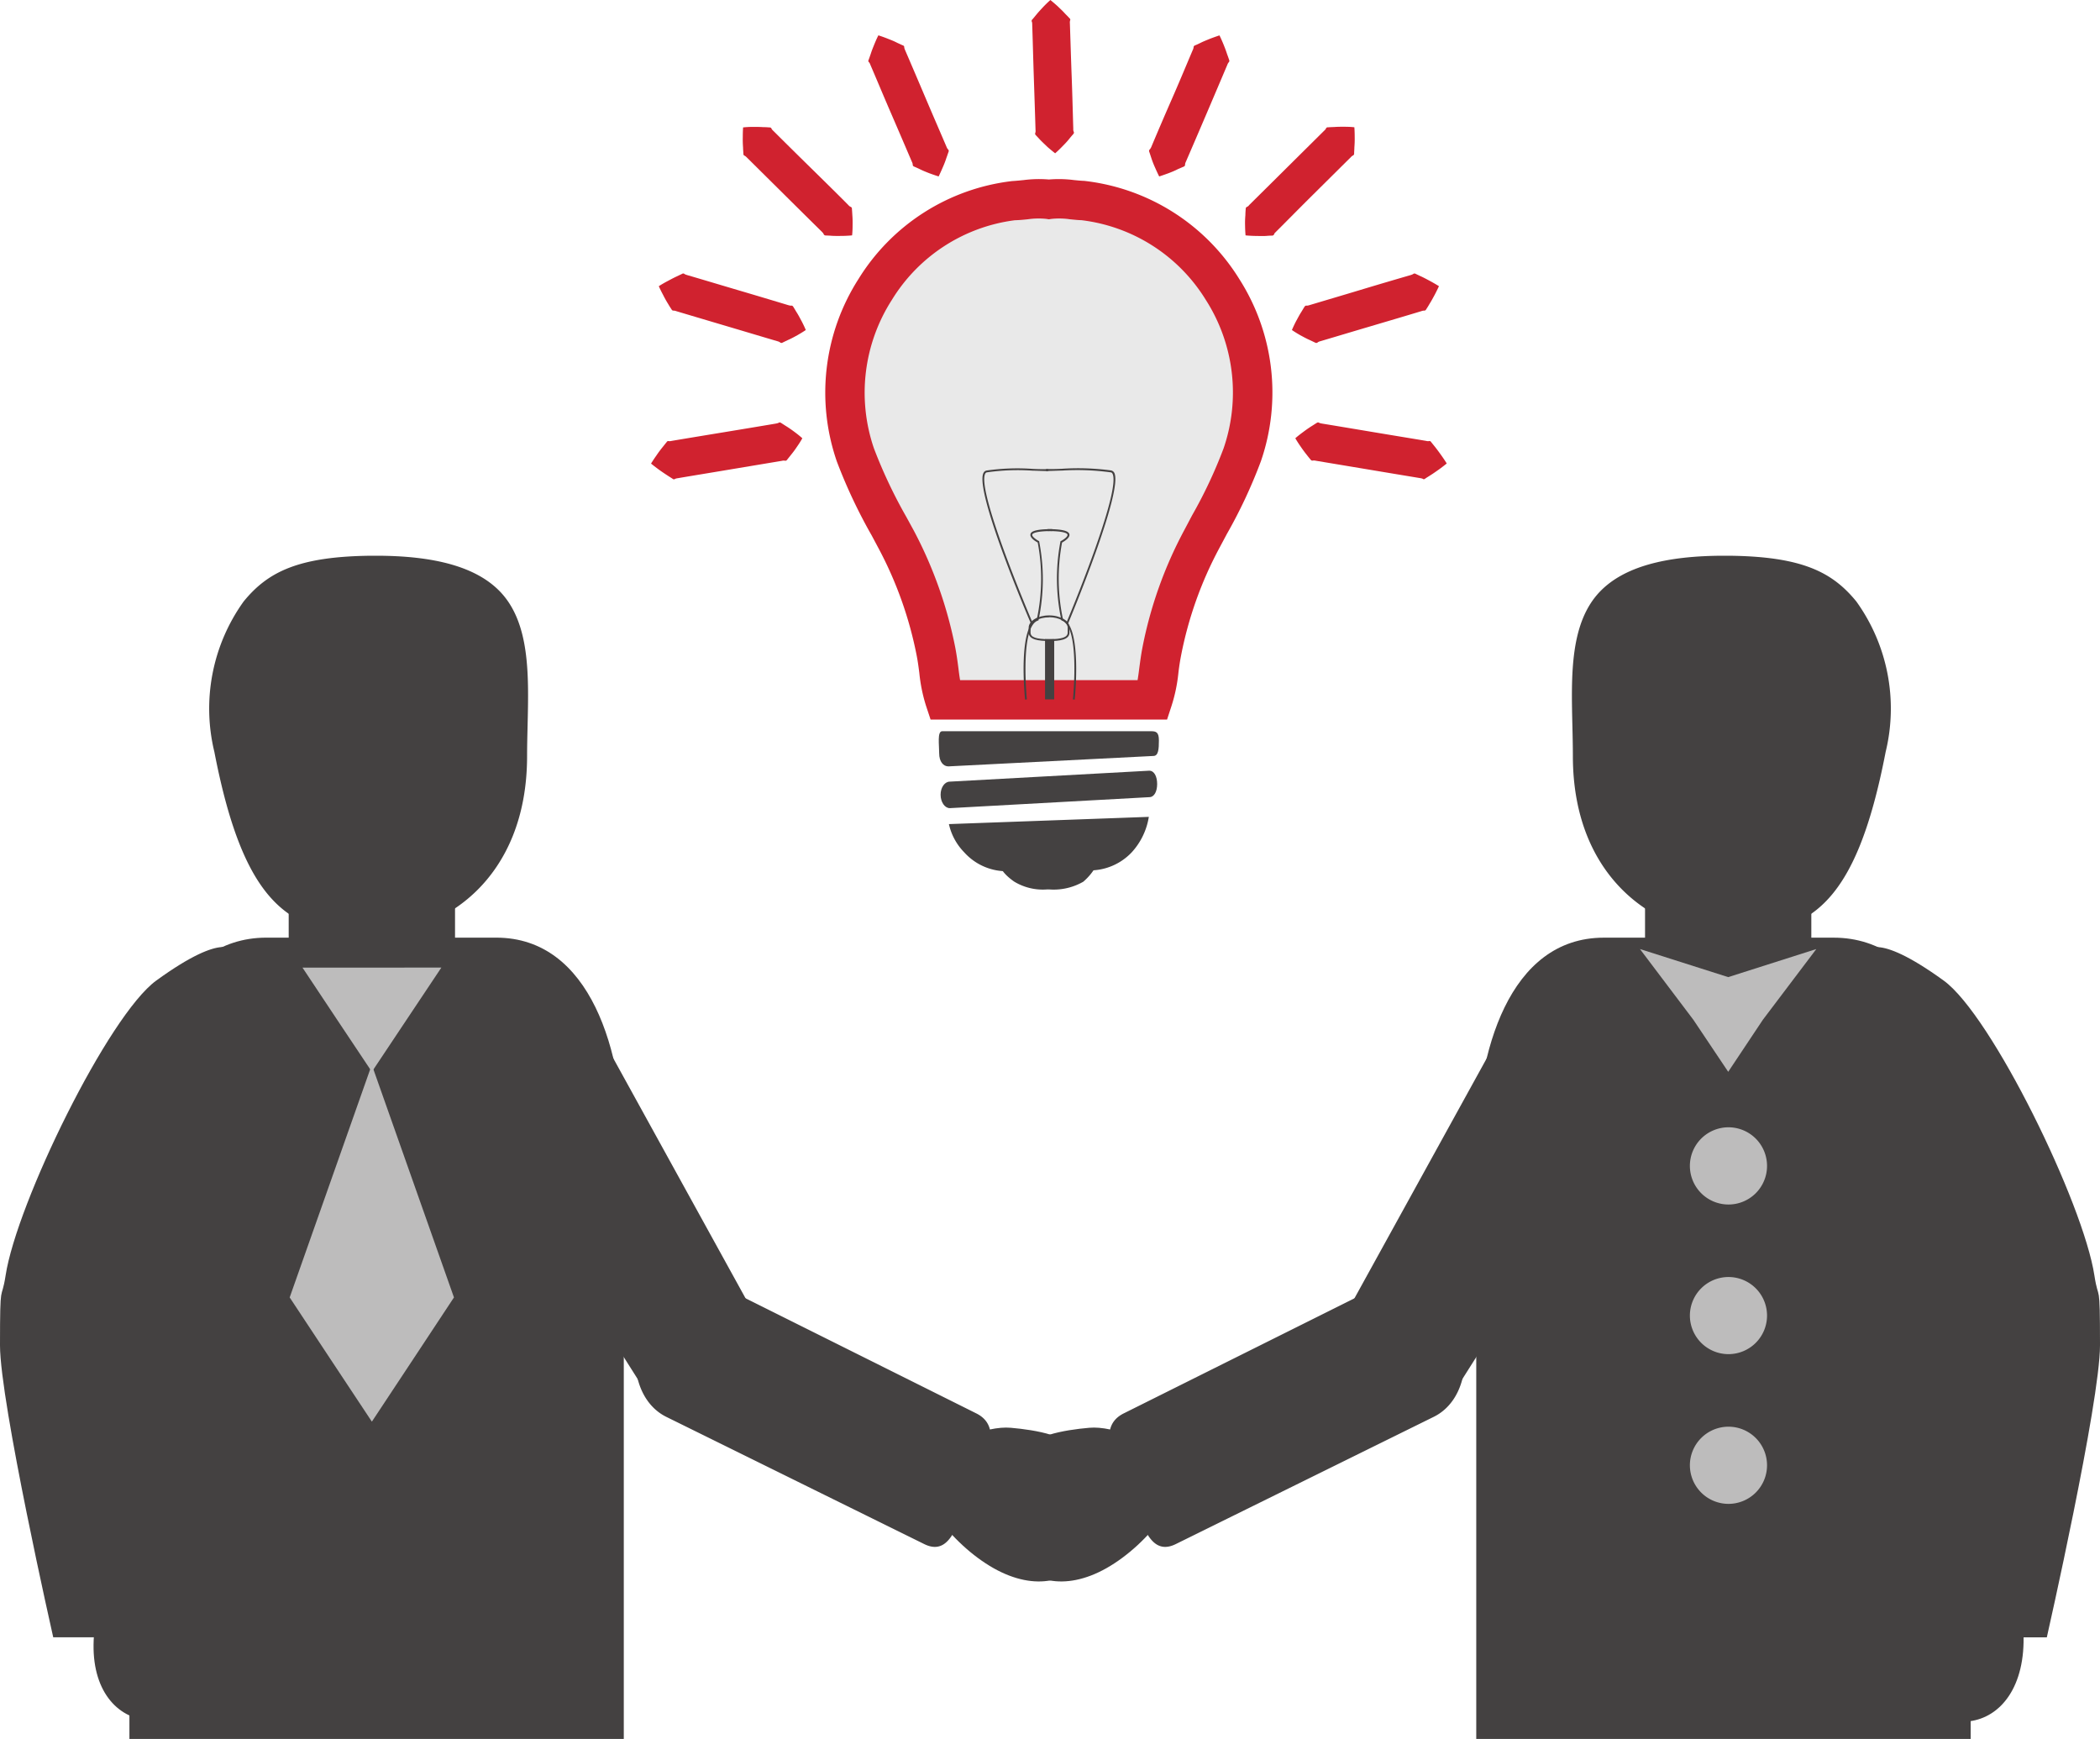
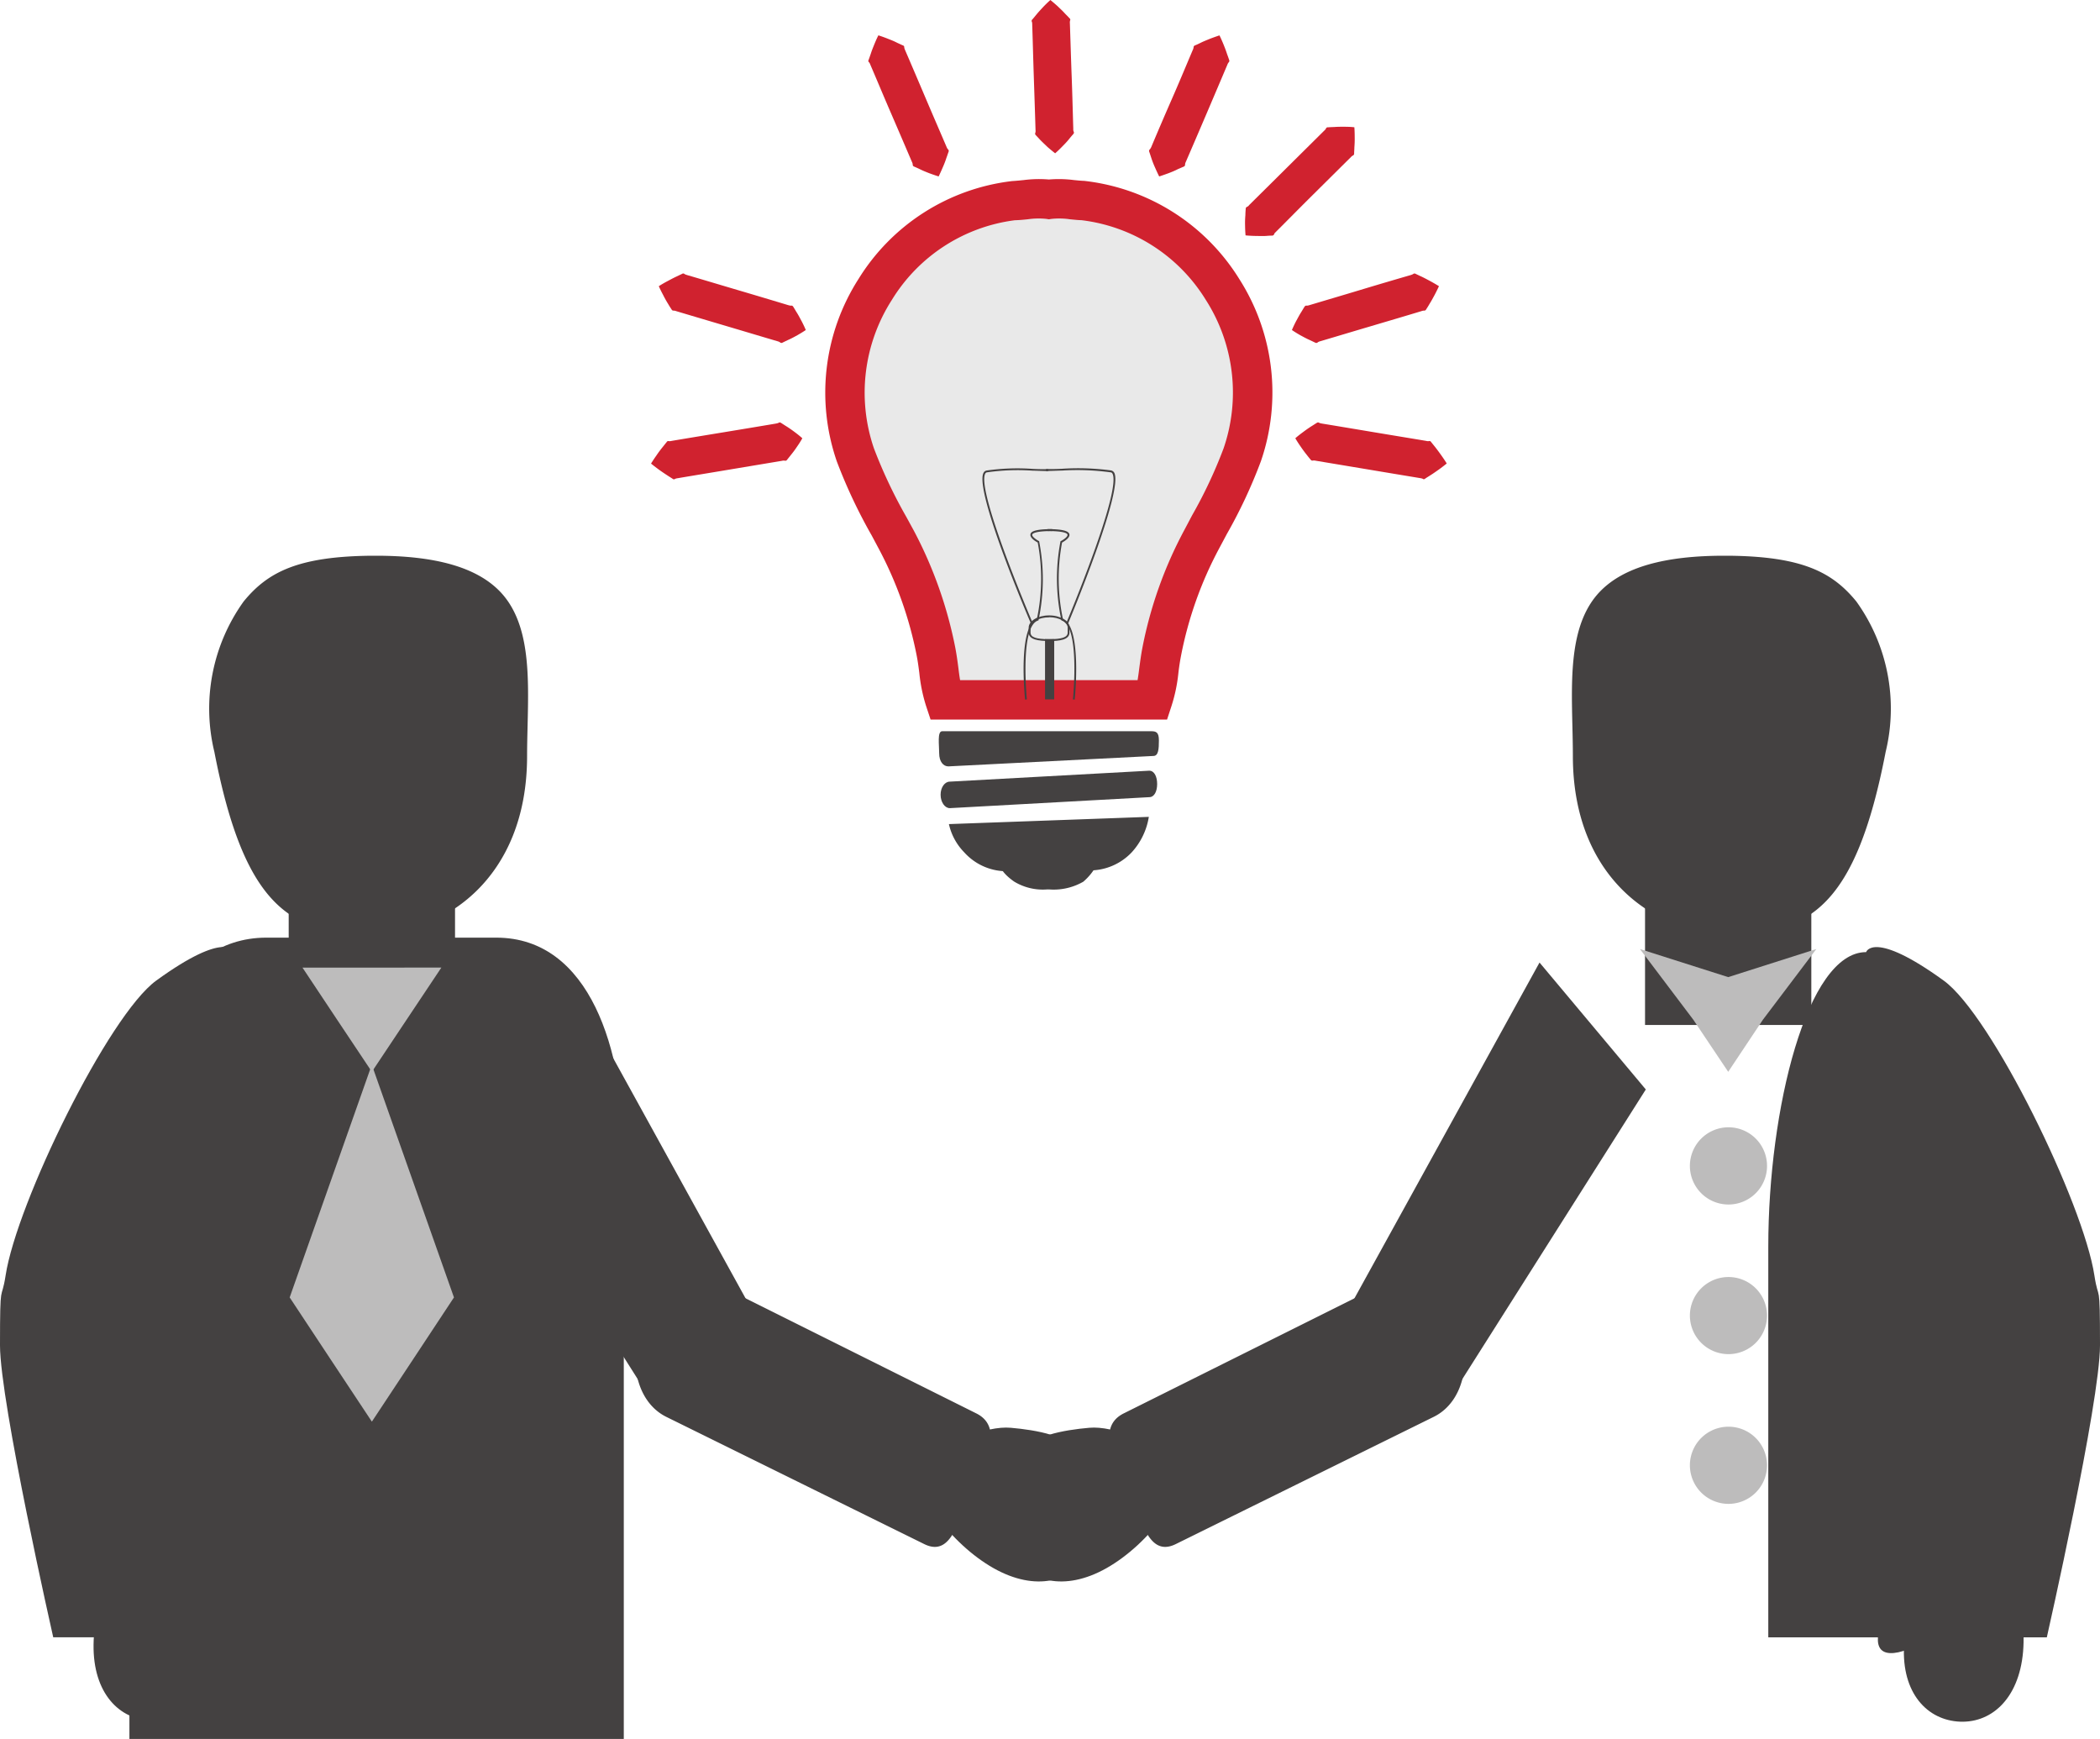
<svg xmlns="http://www.w3.org/2000/svg" viewBox="-6180.166 10740.774 100.767 83.435">
  <defs>
    <style>.a,.e{fill:#444141;}.b{fill:#bdbcbc;}.c{fill:#e9e9e9;}.d{fill:#d0222f;}.e{fill-rule:evenodd;}</style>
  </defs>
  <g transform="translate(-6180.166 10740.775)">
    <g transform="translate(0 45.44)">
      <path class="a" d="M-.106-.1c0-6.591-1.856-14.135-4.693-14.135,0,0-.336-1.089-3.726,1.368-2.3,1.672-6.7,10.686-7.23,14.15-.207,1.336-.269.106-.269,3.347,0,2.747,2.555,14.013,2.554,14.013H-.106Z" transform="translate(16.024 14.471)" />
    </g>
    <g transform="translate(6.21 44.987)">
      <path class="a" d="M-.158-.069c0-4.792-1.587-10.277-6.121-10.277H-17.31c-4.538,0-6.57,5.485-6.57,10.277V28.1H-.158Z" transform="translate(23.88 10.345)" />
    </g>
    <path class="a" d="M531.411-536.262h-7.981v-9.927h7.981Z" transform="translate(-509.577 585.438)" />
    <g transform="translate(14.514 46.432)">
      <path class="b" d="M-.022-.033l-1.668-2.5-1.662-2.5H3.312l-1.668,2.5Z" transform="translate(3.352 5.024)" />
    </g>
    <g transform="translate(13.903 51.083)">
      <path class="b" d="M-.026-.114-2-3.094l-1.97-2.98,3.94-11.164L3.913-6.074,1.945-3.094Z" transform="translate(3.967 17.239)" />
    </g>
    <g transform="translate(21.796 46.183)">
      <path class="a" d="M-.1-.118l-5.534,3.1-9.332-14.728,5.1-6.09Z" transform="translate(14.965 17.833)" />
    </g>
    <g transform="translate(30.485 61.629)">
      <path class="a" d="M-.109-.06C-.878,1.52-1.1,4.179-2.643,3.43l-12.37-6.1c-1.543-.748-1.874-2.968-1.109-4.546A3.143,3.143,0,0,1-11.94-8.723L-.169-2.852C1.375-2.1-.109-.06-.109-.06" transform="translate(16.517 9.028)" />
    </g>
    <g transform="translate(44.192 69.213)">
      <path class="a" d="M-.023-.04C2,1.1,3.753.613,4.524-.762S4.81-3.883,2.782-5.026-2.562-6.571-3.344-5.2-2.054-1.185-.023-.04" transform="translate(3.51 6.067)" />
    </g>
    <g transform="translate(45.182 68.492)">
      <path class="a" d="M-.022,0C-1.2-.11-3.268.744-3.339,1.54S-1.461,2.769-.292,2.878,2.855,1.995,2.922,1.2,1.147.1-.022,0" transform="translate(3.341 0.01)" />
    </g>
    <g transform="translate(4.488 73.52)">
      <path class="a" d="M0-.036C-.03,2.289,1.24,3.587,2.819,3.6S5.693,2.349,5.718.022,4.5-5.4,2.924-5.425.025-2.366,0-.036" transform="translate(0.001 5.425)" />
    </g>
    <g transform="translate(7.489 74.176)">
      <path class="a" d="M-.022-.015C-.49-1.094-2.234-2.5-2.968-2.179s-.175,2.236.291,3.317S-.39,3.469.344,3.149.45,1.063-.022-.015" transform="translate(3.322 2.226)" />
    </g>
    <g transform="translate(10.077 26.658)">
      <path class="a" d="M-.051-.121c-3.864,0-6.083-1.354-7.513-8.748a8.813,8.813,0,0,1,1.405-7.216C-5-17.505-3.538-18.243-.042-18.28l.226,0c2.882,0,4.823.558,5.94,1.7,1.464,1.5,1.4,4.023,1.342,6.457-.012.493-.024.979-.024,1.453,0,5.914-4.034,8.55-7.494,8.55" transform="translate(7.773 18.284)" />
    </g>
    <g transform="translate(84.85 45.44)">
      <path class="a" d="M0-.1C0-6.687,1.854-14.231,4.694-14.231c0,0,.334-1.089,3.726,1.368,2.3,1.672,6.7,10.686,7.229,14.15.205,1.336.268.106.268,3.347,0,2.747-2.552,14.013-2.552,14.013H0Z" transform="translate(0 14.471)" />
    </g>
    <g transform="translate(70.837 44.987)">
-       <path class="a" d="M0-.069C0-4.861,1.584-10.345,6.122-10.345H17.154c4.538,0,6.57,5.485,6.57,10.277V28.1H0Z" transform="translate(0 10.345)" />
-     </g>
+       </g>
    <path class="a" d="M588.947-536.262h7.979v-9.927h-7.979Z" transform="translate(-510.011 585.438)" />
    <g transform="translate(78.692 45.533)">
      <path class="b" d="M-.028-.039l1.665-2.5L4.2-5.929-.028-4.582-4.263-5.929-1.7-2.535Z" transform="translate(4.263 5.929)" />
    </g>
    <g transform="translate(64.106 46.183)">
      <path class="a" d="M0-.118l5.535,3.1,9.332-14.728-5.1-6.09Z" transform="translate(0 17.833)" />
    </g>
    <g transform="translate(53.233 61.629)">
      <path class="a" d="M0-.06C.763,1.52.985,4.179,2.528,3.43L14.9-2.672c1.546-.748,1.877-2.968,1.111-4.546a3.144,3.144,0,0,0-4.183-1.506L.054-2.852C-1.49-2.1,0-.06,0-.06" transform="translate(0.648 9.028)" />
    </g>
    <g transform="translate(48.194 69.213)">
      <path class="a" d="M-.033-.04C-2.054,1.1-3.807.613-4.58-.762s-.285-3.121,1.742-4.264S2.509-6.571,3.288-5.2,2-1.185-.033-.04" transform="translate(4.928 6.067)" />
    </g>
    <g transform="translate(49.322 68.492)">
      <path class="a" d="M-.02,0C1.155-.11,3.227.744,3.3,1.54S1.417,2.769.248,2.878-2.9,1.995-2.964,1.2-1.189.1-.02,0" transform="translate(2.966 0.01)" />
    </g>
    <g transform="translate(91.356 73.594)">
      <path class="a" d="M-.038-.038C-.242,2.279-1.63,3.448-3.2,3.309S-5.939,1.778-5.735-.538-3.988-5.822-2.42-5.687.163-2.358-.038-.038" transform="translate(5.758 5.691)" />
    </g>
    <g transform="translate(90.107 74.181)">
      <path class="a" d="M-.006-.013C.567-1.042,2.437-2.27,3.137-1.876S3.089.369,2.518,1.394.014,3.486-.683,3.1s.1-2.087.677-3.113" transform="translate(0.955 1.952)" />
    </g>
    <g transform="translate(75.426 26.658)">
      <path class="a" d="M-.05-.121c3.862,0,6.086-1.354,7.514-8.748a8.8,8.8,0,0,0-1.407-7.216C4.9-17.505,3.436-18.243-.058-18.28l-.228,0c-2.882,0-4.821.558-5.939,1.7-1.465,1.5-1.4,4.023-1.343,6.457.011.493.023.979.023,1.453,0,5.914,4.036,8.55,7.5,8.55" transform="translate(7.592 18.284)" />
    </g>
    <g transform="translate(81.088 54.085)">
      <path class="b" d="M-.025-.012a1.85,1.85,0,0,1-1.849,1.85A1.853,1.853,0,0,1-3.727-.012,1.854,1.854,0,0,1-1.874-1.867,1.852,1.852,0,0,1-.025-.012" transform="translate(3.727 1.867)" />
    </g>
    <g transform="translate(81.088 61.269)">
      <path class="b" d="M-.025-.012A1.85,1.85,0,0,1-1.874,1.839,1.853,1.853,0,0,1-3.727-.012,1.852,1.852,0,0,1-1.874-1.861,1.849,1.849,0,0,1-.025-.012" transform="translate(3.727 1.861)" />
    </g>
    <g transform="translate(81.088 68.45)">
      <path class="b" d="M-.025-.012A1.851,1.851,0,0,1-1.874,1.842,1.854,1.854,0,0,1-3.727-.012,1.853,1.853,0,0,1-1.874-1.861,1.851,1.851,0,0,1-.025-.012" transform="translate(3.727 1.861)" />
    </g>
    <g transform="translate(40.544 9.535)">
      <path class="c" d="M-.076,0A9.038,9.038,0,0,0-1.737-.059,9.023,9.023,0,0,0-3.4,0a9.31,9.31,0,0,0-7.624,12.2,30.017,30.017,0,0,0,1.963,4.073,19.285,19.285,0,0,1,1.907,5.372,15.979,15.979,0,0,0,.423,2.313H3.251a16.537,16.537,0,0,0,.425-2.313,19.079,19.079,0,0,1,1.909-5.372A29.358,29.358,0,0,0,7.54,12.2,9.3,9.3,0,0,0-.076,0" transform="translate(11.525 0.088)" />
    </g>
    <g transform="translate(39.596 8.591)">
      <path class="d" d="M-.043-.16H8.473c.032-.188.056-.372.082-.58.04-.291.078-.6.148-.967a19.943,19.943,0,0,1,2-5.63l.383-.725A22.519,22.519,0,0,0,12.6-11.281,8.242,8.242,0,0,0,11.75-18.4,8.144,8.144,0,0,0,5.769-22.23c-.139,0-.34-.023-.539-.042a3.537,3.537,0,0,0-.887-.019l-.125.019-.123-.019a3.588,3.588,0,0,0-.894.019c-.2.02-.4.041-.619.046A8.132,8.132,0,0,0-3.32-18.4a8.242,8.242,0,0,0-.858,7.119A23.488,23.488,0,0,0-2.621-7.988l.354.648A20.371,20.371,0,0,1-.272-1.707c.069.366.109.675.147.967.025.208.049.392.082.58M9.888,1.73H-1.46l-.215-.649A7.738,7.738,0,0,1-2-.506c-.033-.253-.066-.523-.128-.841A18.42,18.42,0,0,0-3.942-6.458l-.34-.638a25.072,25.072,0,0,1-1.678-3.562,10.114,10.114,0,0,1,1.04-8.747,10.04,10.04,0,0,1,7.37-4.7c.244-.015.4-.033.556-.048a5.754,5.754,0,0,1,1.213-.028,5.7,5.7,0,0,1,1.207.028c.158.015.314.033.485.038a10.075,10.075,0,0,1,7.442,4.709,10.119,10.119,0,0,1,1.036,8.746,24.172,24.172,0,0,1-1.634,3.491l-.379.71a18.25,18.25,0,0,0-1.815,5.111c-.062.319-.1.592-.13.846A7.649,7.649,0,0,1,10.1,1.081Z" transform="translate(6.517 24.201)" />
    </g>
    <g transform="translate(49.116 25.385)">
      <path class="a" d="M0-.055C-.014-.2-.351-3.55.566-3.925a9.272,9.272,0,0,0,.04-3.668c-.1-.052-.388-.221-.347-.4C.284-8.1.418-8.235,1.3-8.235v.093c-.824,0-.944.121-.958.171-.017.09.174.229.315.307l.019.005,0,.02A9.4,9.4,0,0,1,.647-3.88l0,.02-.03.013C-.26-3.55.086-.1.086-.065Z" transform="translate(0.072 8.235)" />
    </g>
    <g transform="translate(50.266 25.385)">
      <path class="a" d="M-.009-.055-.095-.065C-.088-.1.255-3.55-.623-3.847L-.65-3.86l0-.02A9.434,9.434,0,0,1-.692-7.639l.009-.02.017-.005c.146-.078.336-.217.311-.307-.007-.05-.131-.171-.956-.171v-.093c.881,0,1.021.139,1.048.246.038.175-.256.344-.352.4A9.369,9.369,0,0,0-.574-3.925C.34-3.55.009-.2-.009-.055" transform="translate(1.311 8.235)" />
    </g>
    <g transform="translate(47.14 22.473)">
      <path class="a" d="M-.016-.05c-.118-.264-2.76-6.45-2.3-7.294a.2.2,0,0,1,.148-.109,10.474,10.474,0,0,1,2.2-.079c.262.015.511.015.756.015v.09c-.248,0-.494-.015-.762-.02a10.39,10.39,0,0,0-2.18.082.107.107,0,0,0-.079.058C-2.683-6.5.033-.151.064-.088Z" transform="translate(2.371 7.554)" />
    </g>
    <g transform="translate(50.19 22.472)">
      <path class="a" d="M-.007-.05-.092-.079c.029-.062,2.673-6.366,2.217-7.177a.1.1,0,0,0-.082-.058A11.808,11.808,0,0,0-.292-7.4c-.27.005-.528.02-.772.02v-.091c.244,0,.5,0,.77-.015a11.957,11.957,0,0,1,2.35.079.223.223,0,0,1,.155.11C2.67-6.451.1-.308-.007-.05" transform="translate(1.064 7.504)" />
    </g>
    <path class="a" d="M560.405-551.941h-.441v-2.89h.441Z" transform="translate(-509.819 585.495)" />
    <g transform="translate(49.361 29.525)">
      <path class="a" d="M-.007,0C-.5,0-.9.222-.9.495V.731c0,.223.261.317.891.317S.882.953.882.731V.495c0-.273-.4-.5-.889-.5m0,1.138c-.489,0-.983-.05-.983-.407V.495c0-.323.441-.588.983-.588S.968.172.968.495V.731c0,.356-.5.407-.975.407" transform="translate(0.989 0.093)" />
    </g>
    <g transform="translate(48.019 41.474)">
      <path class="a" d="M0,0C-.089.246.362.638.644.829A2.655,2.655,0,0,0,2.2,1.2h.13A2.846,2.846,0,0,0,3.95.829,2.736,2.736,0,0,0,4.608,0Z" transform="translate(0.011)" />
    </g>
    <g transform="translate(45.045 35.076)">
      <path class="e" d="M-.07,0c0,.413-.021.748-.266.748l-9.836.5c-.242,0-.441-.226-.441-.626,0-.417-.1-1.061.146-1.061H-.453c.242,0,.383.036.383.442" transform="translate(10.634 0.445)" />
    </g>
    <g transform="translate(45.134 36.973)">
      <path class="e" d="M-.069,0c0,.351-.136.63-.379.63l-9.57.527c-.241,0-.442-.29-.442-.644s.2-.628.442-.628l9.57-.525c.242,0,.379.283.379.638" transform="translate(10.46 0.643)" />
    </g>
    <g transform="translate(45.532 39.189)">
      <path class="a" d="M-.018-.017A1.884,1.884,0,0,1,.519.012l3.052-.05c.091-.009.2-.017.346-.019A2.772,2.772,0,0,0,5.995-.926a3.284,3.284,0,0,0,.82-1.7l-9.593.347A2.805,2.805,0,0,0-2.045-.926,2.733,2.733,0,0,0-.018-.017" transform="translate(2.779 2.628)" />
    </g>
    <g transform="translate(31.24 20.267)">
      <path class="d" d="M-.048-.005A4.7,4.7,0,0,1-.3.394,4.736,4.736,0,0,1-.6.8c-.058.077-.122.151-.185.234a.1.1,0,0,1-.118.033.387.387,0,0,0-.125.011l-2.5.417c-.9.152-1.816.3-2.493.416a.616.616,0,0,0-.127.029.089.089,0,0,1-.123,0c-.089-.058-.176-.111-.254-.163-.155-.1-.3-.2-.413-.282-.233-.171-.37-.285-.37-.285s.094-.159.258-.389c.078-.118.183-.26.3-.405.061-.073.119-.152.188-.232A.09.09,0,0,1-6.448.135.448.448,0,0,0-6.317.121C-5.64.007-4.733-.143-3.825-.292s1.812-.3,2.5-.416a1.016,1.016,0,0,0,.122-.029.1.1,0,0,1,.121-.012c.09.056.175.114.254.162.159.1.3.2.415.287.233.172.368.3.368.3" transform="translate(7.308 0.764)" />
    </g>
    <g transform="translate(31.609 13.12)">
      <path class="d" d="M-.047-.018S-.2.088-.451.231C-.578.3-.728.386-.9.46c-.083.04-.175.083-.268.13A.1.1,0,0,1-1.289.569.371.371,0,0,0-1.407.52C-2.07.325-2.95.061-3.83-.2S-5.6-.725-6.256-.921a.4.4,0,0,0-.125-.028.1.1,0,0,1-.107-.06c-.058-.086-.113-.171-.16-.254-.1-.158-.181-.311-.245-.438C-7.028-1.953-7.1-2.12-7.1-2.12s.148-.1.4-.234c.125-.066.279-.151.448-.23l.269-.128A.092.092,0,0,1-5.86-2.7a.835.835,0,0,0,.118.045c.664.193,1.543.458,2.424.718s1.766.525,2.428.725a.722.722,0,0,0,.125.026.1.1,0,0,1,.113.046c.056.087.106.175.156.257.1.154.179.313.249.44.134.256.2.425.2.425" transform="translate(7.103 2.731)" />
    </g>
    <g transform="translate(35.649 6.087)">
-       <path class="d" d="M-.035-.035s-.184.021-.472.026c-.147,0-.321.005-.5-.005-.1-.009-.193-.012-.3-.016a.107.107,0,0,1-.1-.077c-.013-.04-.05-.064-.078-.1-.493-.483-1.147-1.132-1.8-1.779l-1.8-1.784a.475.475,0,0,0-.1-.083c-.046-.013-.068-.045-.068-.1-.005-.1-.015-.205-.016-.3a4.85,4.85,0,0,1-.013-.5c0-.287.015-.462.015-.462A4.605,4.605,0,0,1-4.8-5.24c.144,0,.322,0,.5.012.1,0,.2.005.3.015a.089.089,0,0,1,.1.065.376.376,0,0,0,.086.1c.487.486,1.142,1.134,1.8,1.78S-.7-1.978-.215-1.488a.31.31,0,0,0,.1.081.094.094,0,0,1,.07.1c.008.1.015.2.02.3.015.183.015.356.012.5,0,.29-.024.474-.024.474" transform="translate(5.275 5.24)" />
-     </g>
+       </g>
    <g transform="translate(41.67 1.695)">
      <path class="d" d="M-.022-.045S-.2-.1-.473-.2c-.135-.054-.3-.117-.464-.2-.086-.041-.176-.082-.273-.123-.052-.024-.058-.064-.058-.113a.411.411,0,0,0-.041-.117c-.272-.636-.633-1.479-1-2.327S-3.026-4.77-3.3-5.405a.41.41,0,0,0-.057-.113.087.087,0,0,1-.025-.121c.037-.1.068-.195.1-.283.053-.174.123-.336.174-.465.111-.273.193-.428.193-.428s.171.05.436.155c.134.054.3.114.462.2.089.041.179.083.274.125a.092.092,0,0,1,.069.106.663.663,0,0,0,.04.119c.274.634.634,1.478.995,2.328s.727,1.69,1,2.33a.478.478,0,0,0,.057.1.1.1,0,0,1,.037.119c-.037.1-.066.193-.1.283a4.67,4.67,0,0,1-.181.472c-.114.265-.195.43-.195.43" transform="translate(3.393 6.815)" />
    </g>
    <g transform="translate(49.502 0)">
      <path class="d" d="M-.008-.049S-.152-.16-.37-.348C-.474-.45-.6-.564-.732-.7c-.061-.068-.132-.142-.2-.215A.1.1,0,0,1-.956-1.04a.348.348,0,0,0,.007-.128C-.969-1.857-1-2.78-1.031-3.7s-.053-1.84-.077-2.528A.484.484,0,0,0-1.12-6.35.091.091,0,0,1-1.1-6.473c.07-.079.132-.159.192-.23.117-.144.24-.27.334-.374.2-.208.338-.326.338-.326s.14.111.351.3c.1.1.232.216.355.355.066.068.14.138.209.217a.087.087,0,0,1,.029.115A.41.41,0,0,0,.7-6.283c.024.686.05,1.608.085,2.531S.841-1.918.863-1.227A.305.305,0,0,0,.877-1.1a.1.1,0,0,1-.009.123C.8-.9.733-.823.676-.75.557-.6.436-.478.334-.375c-.2.208-.342.326-.342.326" transform="translate(1.136 7.403)" />
    </g>
    <g transform="translate(62.155 20.267)">
      <path class="d" d="M0-.005S.135-.128.371-.3C.486-.387.628-.489.784-.588c.079-.048.164-.106.258-.162a.1.1,0,0,1,.117.012,1.1,1.1,0,0,0,.123.029c.682.111,1.592.264,2.5.416S5.6.007,6.275.121A.405.405,0,0,0,6.4.135a.092.092,0,0,1,.118.044c.066.079.127.159.188.232.113.146.217.287.3.405.164.23.26.389.26.389s-.136.114-.37.285c-.119.081-.258.185-.416.282-.077.052-.163.1-.253.163a.086.086,0,0,1-.121,0,.765.765,0,0,0-.125-.029c-.686-.113-1.593-.264-2.5-.416l-2.5-.417a.4.4,0,0,0-.125-.011.1.1,0,0,1-.115-.033C.675.949.612.874.556.8.44.657.335.51.256.394.089.155,0-.005,0-.005" transform="translate(0 0.764)" />
    </g>
    <g transform="translate(61.992 13.12)">
      <path class="d" d="M0-.018s.068-.17.2-.425C.272-.57.351-.729.45-.883c.052-.082.1-.17.158-.257a.1.1,0,0,1,.113-.046.6.6,0,0,0,.122-.026c.665-.2,1.544-.458,2.428-.725S5.034-2.462,5.7-2.655A.7.7,0,0,0,5.812-2.7a.1.1,0,0,1,.125-.013c.1.046.184.09.273.128.167.079.321.164.445.23.253.138.4.234.4.234s-.075.167-.207.419c-.07.127-.15.281-.25.438-.046.083-.1.168-.156.254a.1.1,0,0,1-.109.06.46.46,0,0,0-.126.028c-.658.2-1.542.461-2.425.722S2.021.325,1.362.52a.358.358,0,0,0-.118.049A.1.1,0,0,1,1.122.59C1.026.544.936.5.849.46.681.386.53.3.4.231.15.088,0-.018,0-.018" transform="translate(0 2.731)" />
    </g>
    <g transform="translate(59.743 6.087)">
      <path class="d" d="M0-.035S-.019-.219-.023-.509a4.172,4.172,0,0,1,.015-.5c0-.1.008-.195.016-.3a.1.1,0,0,1,.075-.1.258.258,0,0,0,.091-.081c.494-.49,1.148-1.135,1.8-1.784l1.795-1.78a.408.408,0,0,0,.087-.1.089.089,0,0,1,.1-.065c.106-.009.205-.012.3-.015.183-.015.359-.012.5-.012.289,0,.465.024.465.024s.016.175.016.462a4.881,4.881,0,0,1-.015.5c0,.091-.011.193-.012.3a.1.1,0,0,1-.073.1.43.43,0,0,0-.094.083c-.493.486-1.143,1.134-1.8,1.784S1.944-.686,1.453-.2c-.028.033-.065.057-.078.1a.107.107,0,0,1-.1.077c-.107,0-.208.007-.3.016C.795,0,.617-.006.47-.008.183-.014,0-.035,0-.035" transform="translate(0.024 5.24)" />
    </g>
    <g transform="translate(55.137 1.695)">
      <path class="d" d="M0-.045s-.086-.166-.2-.43A4.36,4.36,0,0,1-.383-.947c-.03-.09-.061-.188-.094-.283A.1.1,0,0,1-.444-1.35a.564.564,0,0,0,.061-.1c.268-.64.63-1.486,1-2.33s.722-1.694.992-2.328a.509.509,0,0,0,.041-.119.1.1,0,0,1,.068-.106c.1-.041.187-.083.272-.125.167-.083.331-.143.465-.2.266-.1.437-.155.437-.155s.081.155.192.428c.052.128.117.291.172.465.034.089.068.187.1.283a.1.1,0,0,1-.025.121.39.39,0,0,0-.061.113c-.269.636-.63,1.483-.991,2.33s-.725,1.691-1,2.327a.4.4,0,0,0-.038.117.1.1,0,0,1-.064.113C1.083-.478,1-.437.905-.4.742-.314.58-.252.446-.2.173-.1,0-.045,0-.045" transform="translate(0.486 6.815)" />
    </g>
  </g>
</svg>